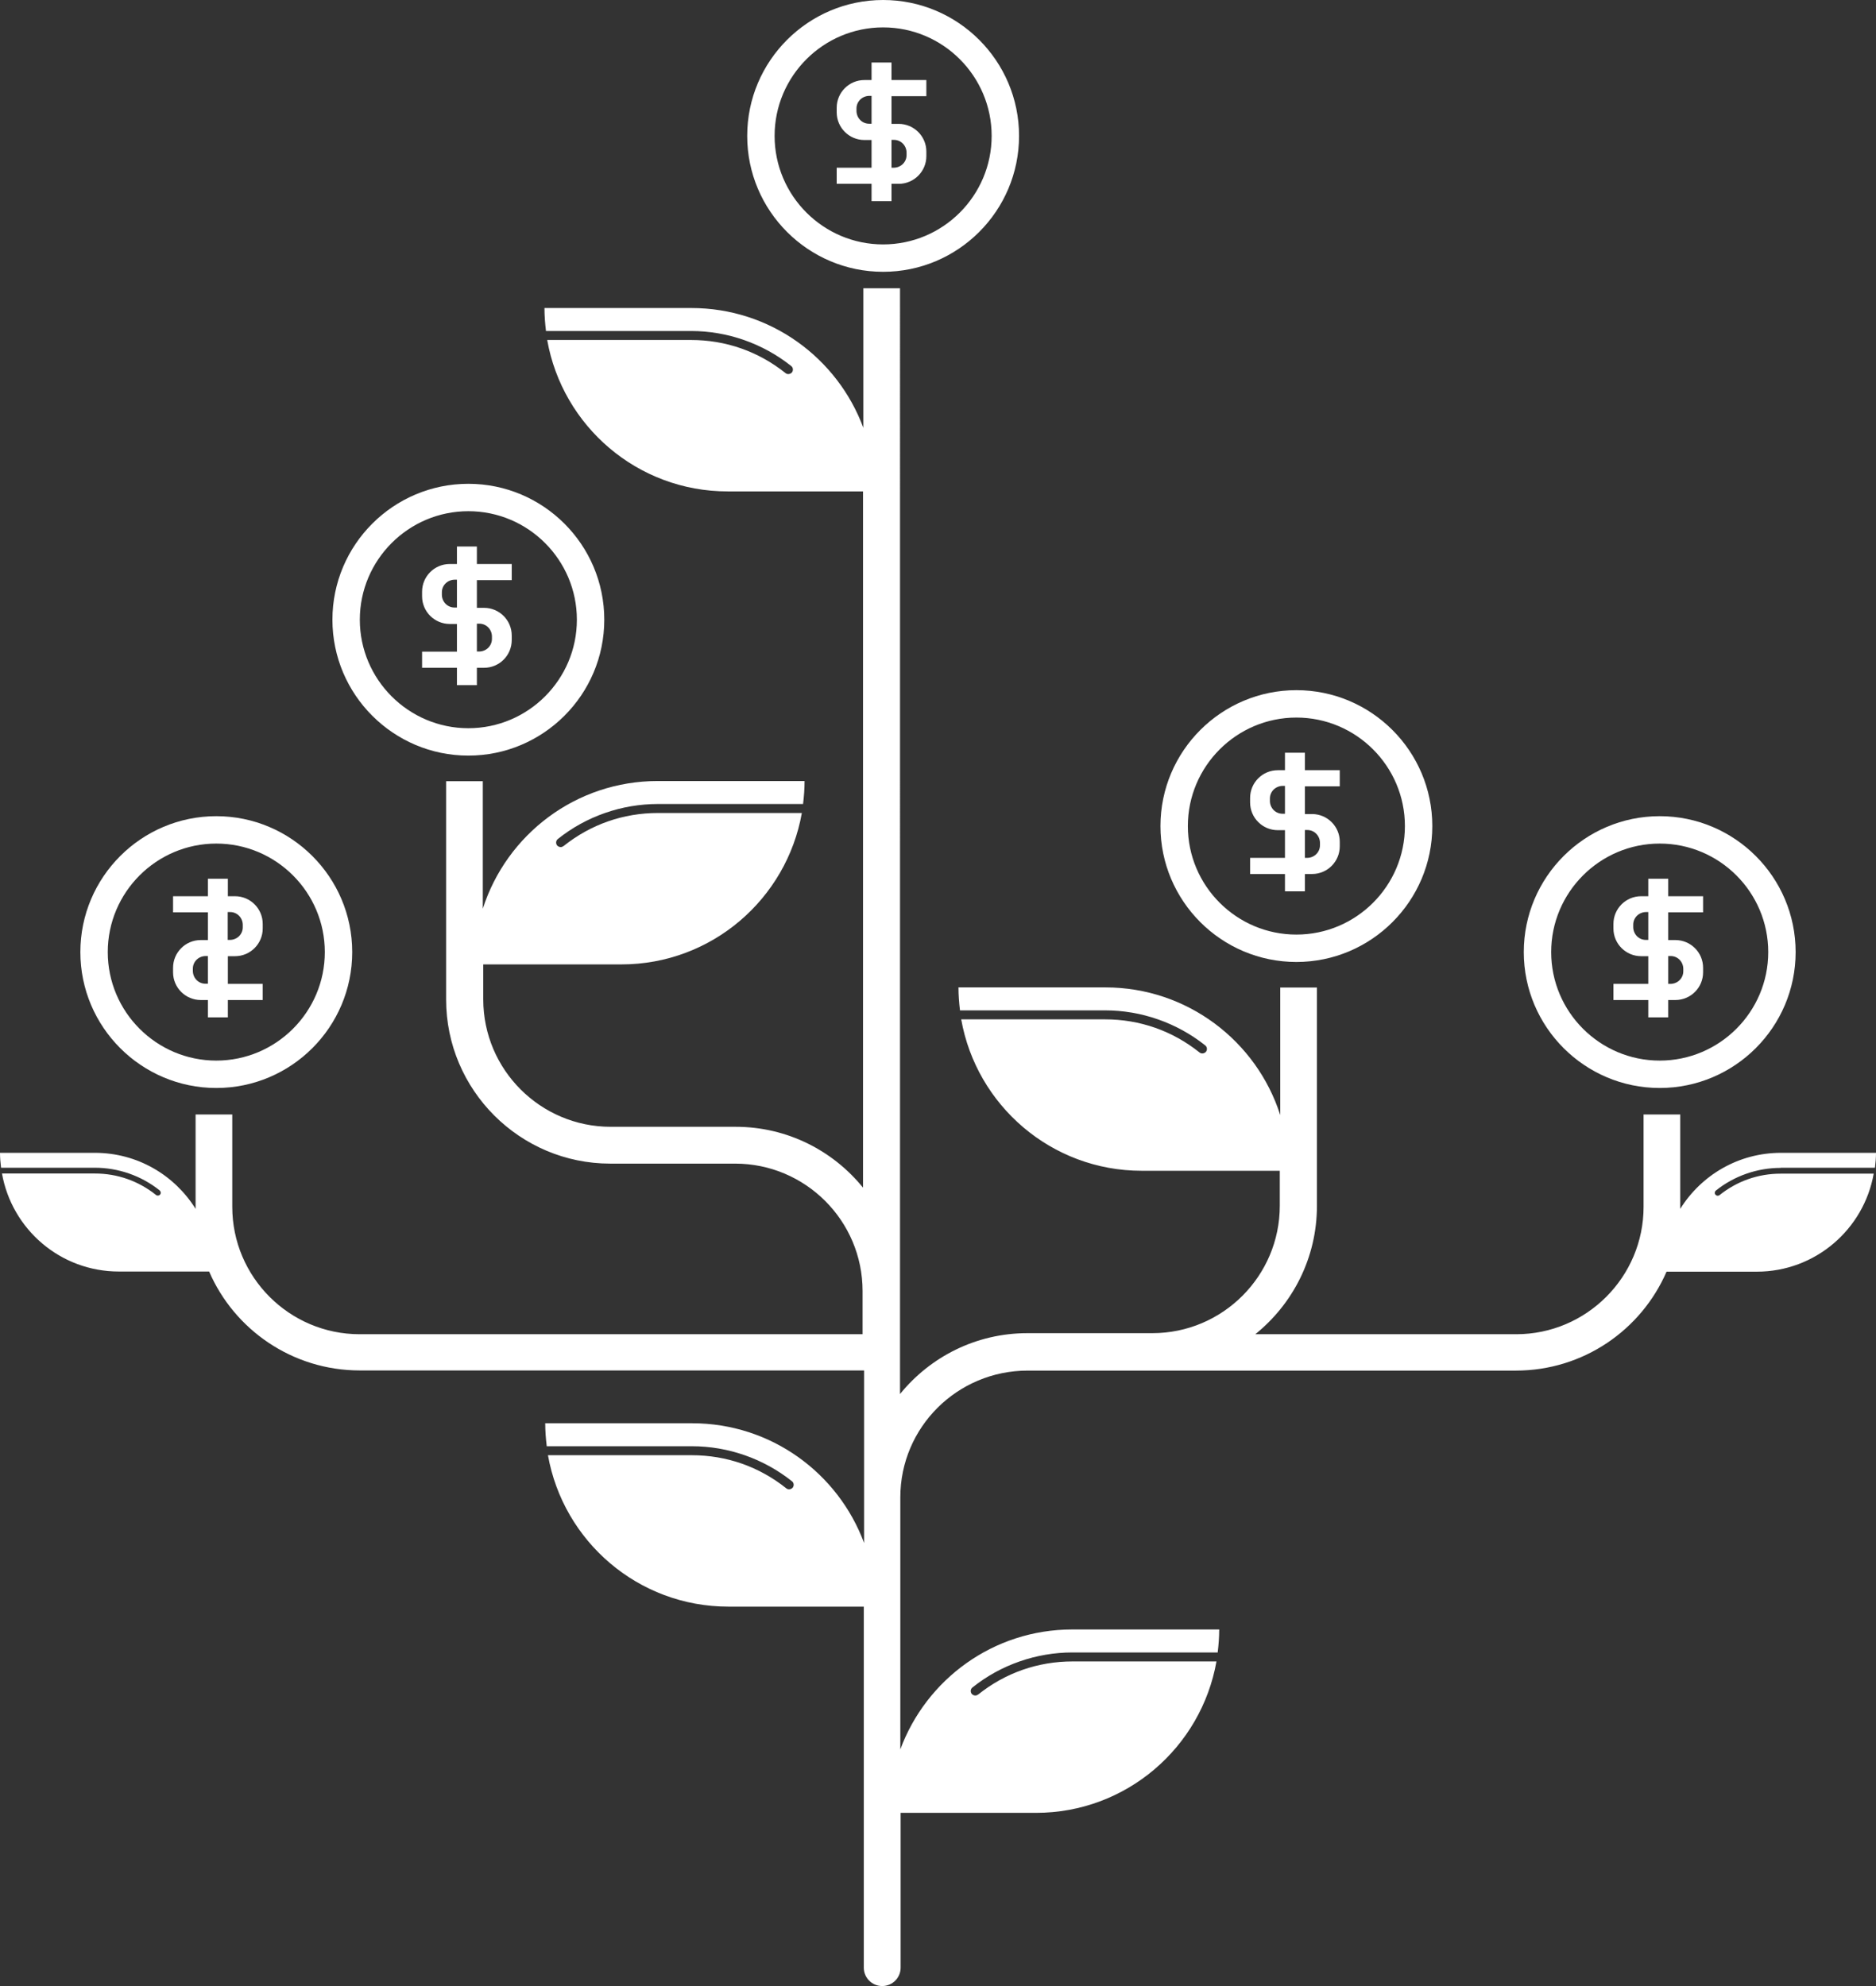
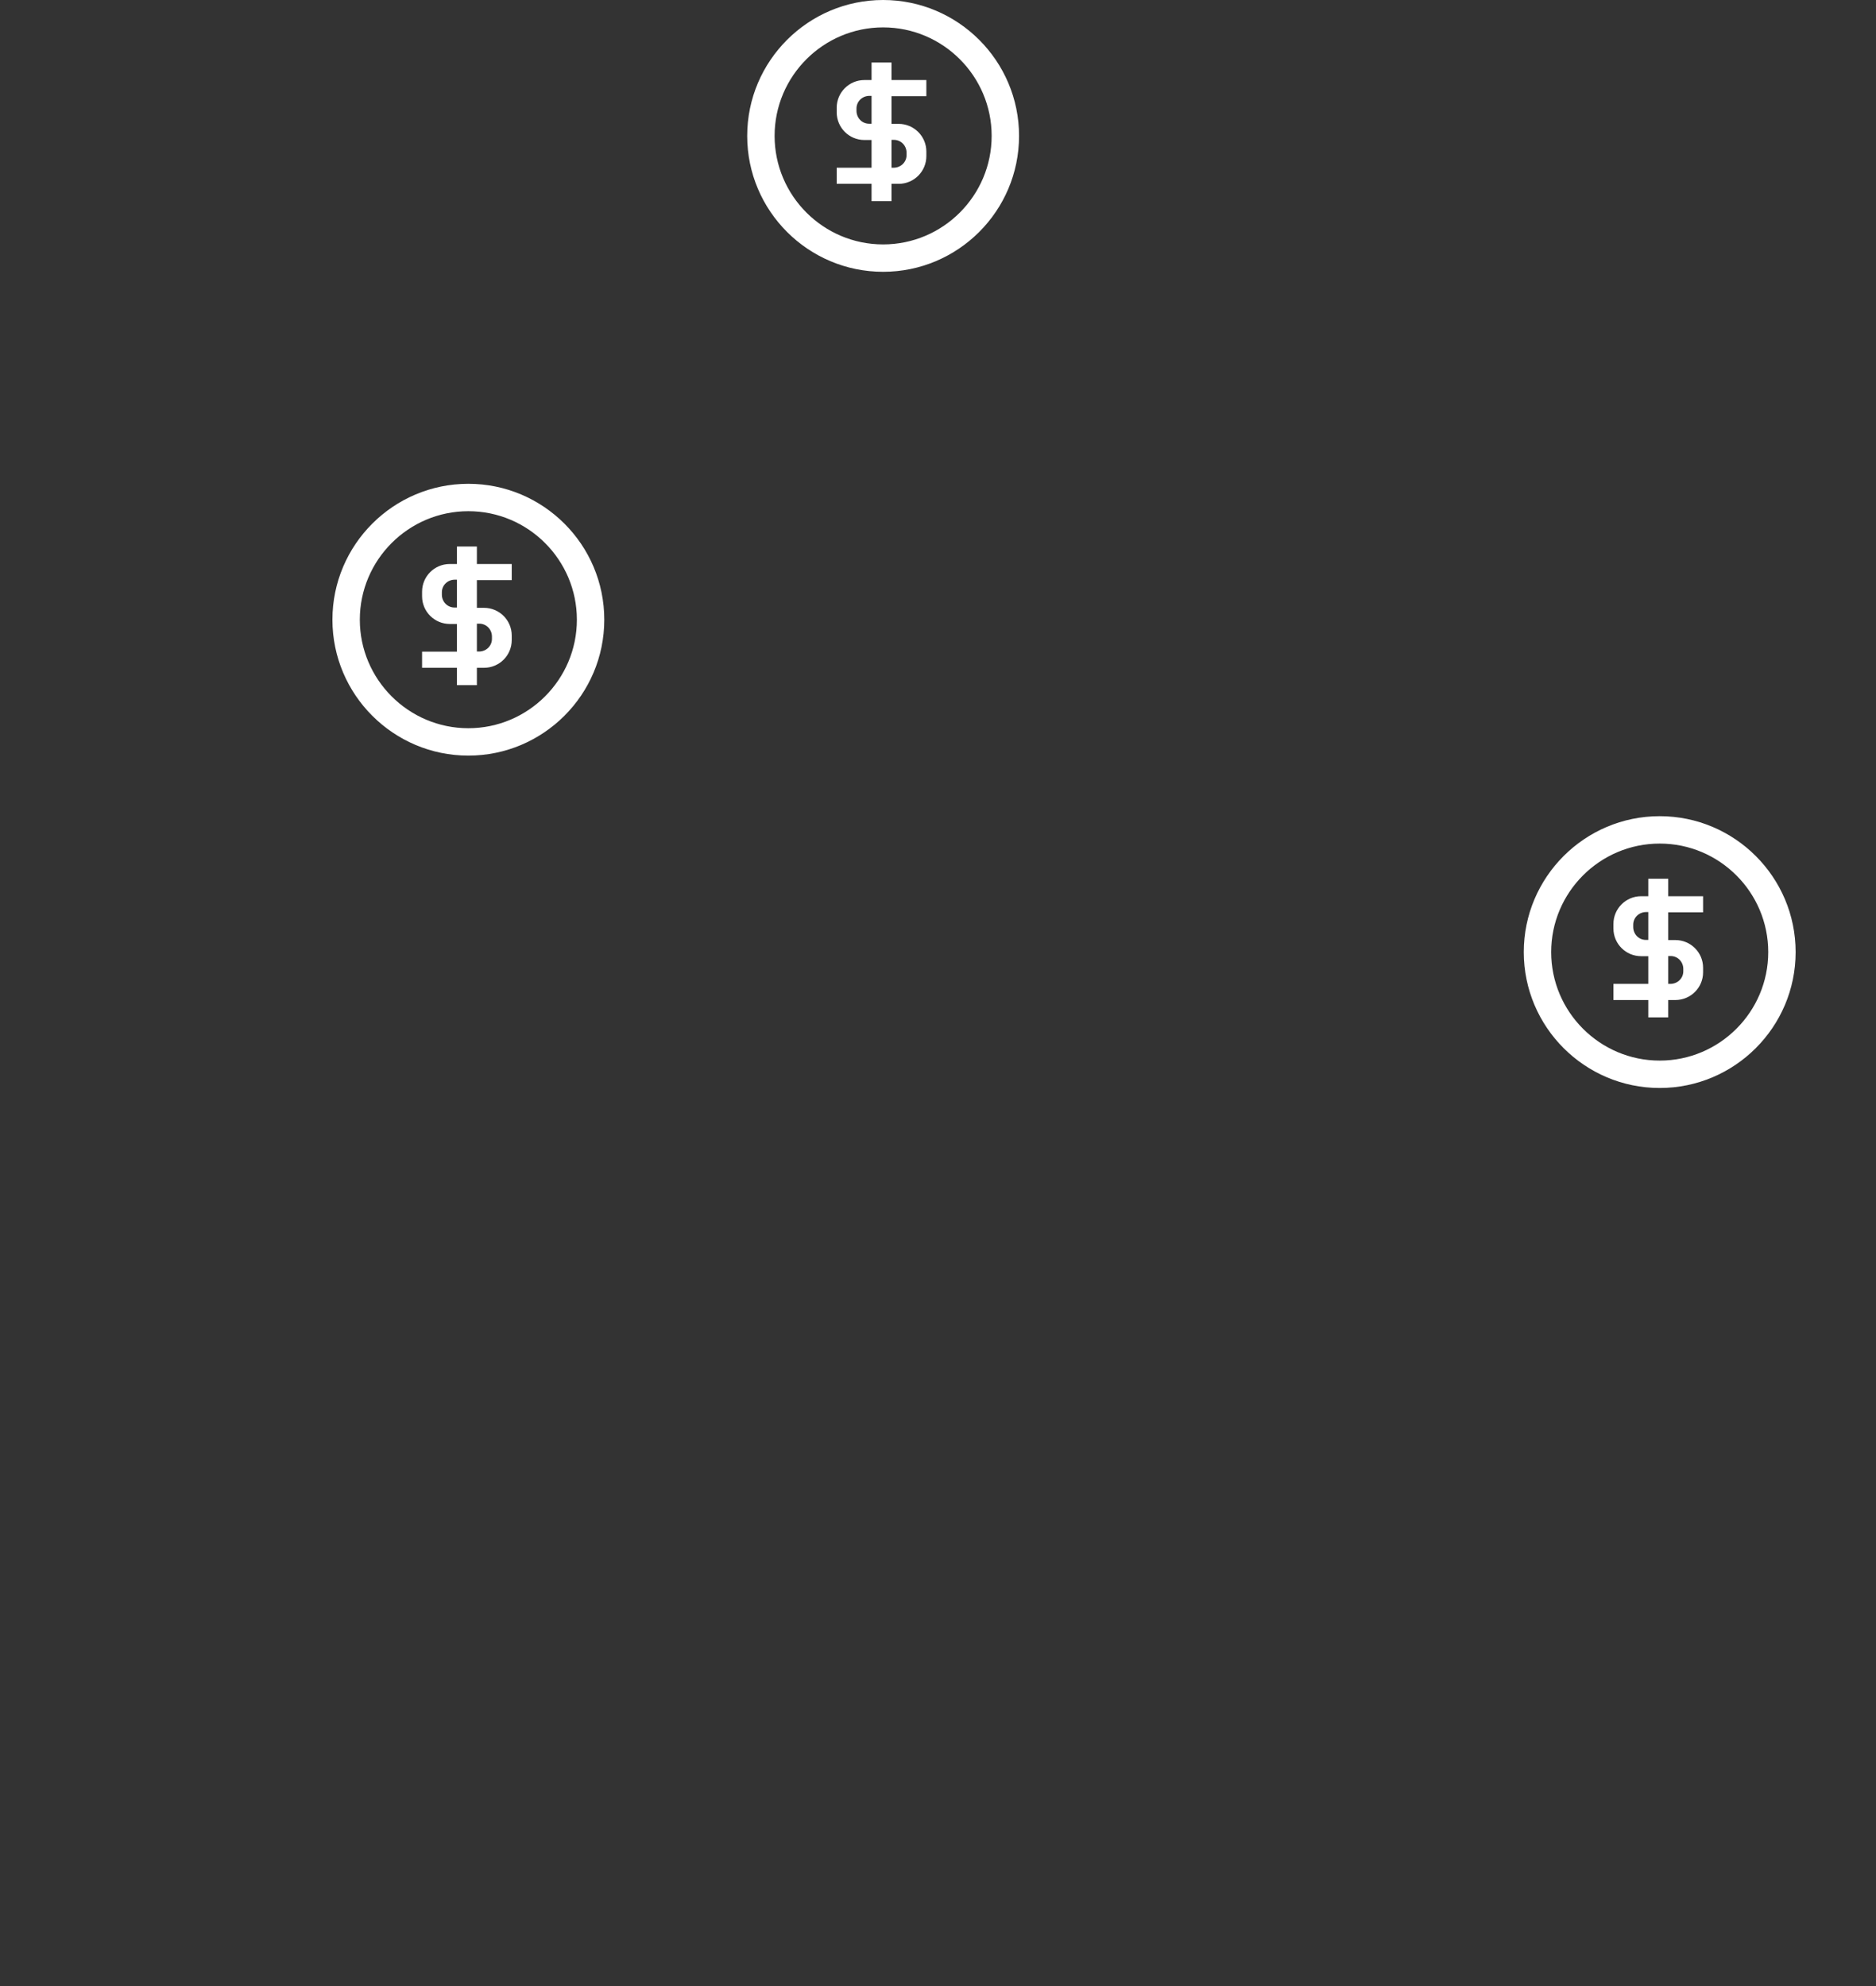
<svg xmlns="http://www.w3.org/2000/svg" id="Layer_2" data-name="Layer 2" viewBox="0 0 123.25 130.51">
  <rect x="0" y="0" width="123.25" height="130.51" fill="#333333" stroke="none" />
  <g id="Layer_1-2" data-name="Layer 1">
    <g>
      <path d="M30.77,49.65c4.92,0,8.93-4,8.93-8.93s-4.01-8.93-8.93-8.93-8.93,4-8.93,8.93,4.01,8.93,8.93,8.93ZM30.77,33.59c3.93,0,7.13,3.2,7.13,7.13s-3.2,7.13-7.13,7.13-7.13-3.2-7.13-7.13,3.2-7.13,7.13-7.13Z" style="fill: #fff;" />
      <path d="M30.02,45.02h1.31v-1.14h.47c1.01,0,1.82-.82,1.82-1.82v-.3c0-1.01-.82-1.82-1.82-1.82h-.47v-1.82h2.29v-1.06h-2.29v-1.15h-1.31v1.15h-.47c-1.01,0-1.82.82-1.82,1.82v.3c0,1.01.82,1.82,1.82,1.82h.47v1.82h-2.29v1.06h2.29v1.14ZM31.33,40.98h.16c.46,0,.82.37.83.83v.17c0,.46-.37.82-.83.83h-.16v-1.82ZM30.02,39.92h-.16c-.46,0-.82-.37-.83-.83v-.17c0-.46.37-.82.83-.83h.16v1.82Z" style="fill: #fff;" />
-       <path d="M117.01,76.73h6.17c.04-.32.07-.64.07-.98h-6.24c-2.8,0-5.24,1.47-6.62,3.68,0-.04,0-.09,0-.13v-6.07h-2.41v6.07c0,4.61-3.75,8.37-8.37,8.37h-17.14c2.47-1.99,4.05-5.03,4.05-8.43v-14.35h-2.41v8.38c-1.55-4.86-6.11-8.39-11.49-8.39h-9.65c0,.51.04,1.01.1,1.51h9.54c2.38,0,4.71.82,6.57,2.3.13.1.15.29.05.42-.06.07-.15.11-.24.11-.07,0-.13-.02-.19-.07-1.78-1.42-3.92-2.17-6.2-2.17h-9.45c1,5.65,5.92,9.95,11.86,9.95h9.07v2.3c0,4.61-3.75,8.37-8.37,8.37h-8.21c-3.38,0-6.39,1.56-8.37,4V18.94h-2.41v9.17c-1.7-4.59-6.11-7.87-11.3-7.87h-9.65c0,.51.04,1.01.1,1.51h9.54c2.38,0,4.71.82,6.57,2.3.13.1.15.29.05.42-.06.07-.15.11-.24.11-.07,0-.13-.02-.19-.07-1.78-1.42-3.92-2.17-6.2-2.17h-9.45c1,5.65,5.92,9.95,11.86,9.95h8.89v45.75c-1.98-2.44-4.99-4-8.37-4h-8.21c-4.61,0-8.37-3.75-8.37-8.37v-2.3h9.07c5.94,0,10.86-4.3,11.86-9.95h-9.45c-2.28,0-4.42.75-6.2,2.17-.06.04-.12.07-.19.07-.09,0-.18-.04-.24-.11-.1-.13-.08-.32.05-.42,1.86-1.49,4.2-2.3,6.57-2.3h9.54c.06-.49.1-1,.1-1.51h-9.65c-5.38,0-9.93,3.52-11.49,8.39v-8.38h-2.41v14.35c0,5.94,4.84,10.78,10.78,10.78h8.21c4.61,0,8.37,3.75,8.37,8.37v2.84H23.63c-4.61,0-8.37-3.75-8.37-8.37v-6.07h-2.41v6.07s0,.09,0,.13c-1.38-2.21-3.82-3.68-6.62-3.68H0c0,.33.03.65.07.98h6.17c1.54,0,3.05.53,4.25,1.49.08.07.1.19.03.27-.04.05-.1.07-.15.07-.04,0-.09-.01-.12-.04-1.15-.92-2.54-1.41-4.01-1.41H.13c.65,3.66,3.83,6.44,7.68,6.44h5.93c1.65,3.82,5.47,6.5,9.9,6.5h33.13v11.34c-1.7-4.59-6.11-7.87-11.3-7.87h-9.65c0,.51.04,1.01.1,1.51h9.54c2.38,0,4.71.82,6.57,2.3.13.1.15.29.05.42-.06.07-.15.11-.24.11-.07,0-.13-.02-.19-.07-1.78-1.42-3.92-2.17-6.2-2.17h-9.45c1,5.65,5.92,9.95,11.86,9.95h8.89v23.72c0,.67.54,1.21,1.21,1.21h0c.67,0,1.21-.54,1.21-1.21v-10.17h8.89c5.94,0,10.86-4.3,11.86-9.95h-9.45c-2.28,0-4.42.75-6.2,2.17-.06.04-.12.07-.19.07-.09,0-.18-.04-.24-.11-.1-.13-.08-.32.05-.42,1.86-1.49,4.2-2.3,6.57-2.3h9.54c.06-.49.1-1,.1-1.51h-9.65c-5.19,0-9.6,3.28-11.3,7.88v-9.25h0v-7.31c0-4.61,3.75-8.33,8.37-8.33h32.07c4.43,0,8.24-2.67,9.9-6.5h5.93c3.84,0,7.03-2.78,7.68-6.44h-6.12c-1.47,0-2.86.49-4.01,1.41-.04.03-.08.04-.12.04-.06,0-.11-.03-.15-.07-.07-.08-.05-.21.03-.27,1.2-.96,2.71-1.49,4.25-1.49Z" style="fill: #fff;" />
-       <path d="M85.17,63.21c4.92,0,8.93-4,8.93-8.93s-4.01-8.93-8.93-8.93-8.93,4-8.93,8.93,4.01,8.93,8.93,8.93ZM85.17,47.15c3.93,0,7.13,3.2,7.13,7.13s-3.2,7.13-7.13,7.13-7.13-3.2-7.13-7.13,3.2-7.13,7.13-7.13Z" style="fill: #fff;" />
-       <path d="M84.42,58.57h1.31v-1.14h.47c1.01,0,1.82-.82,1.82-1.82v-.3c0-1.01-.82-1.82-1.82-1.82h-.47v-1.82h2.29v-1.06h-2.29v-1.15h-1.31v1.15h-.47c-1.01,0-1.82.82-1.82,1.82v.3c0,1.01.82,1.82,1.82,1.82h.47v1.82h-2.29v1.06h2.29v1.14ZM85.73,54.54h.16c.46,0,.82.37.83.83v.17c0,.46-.37.82-.83.83h-.16v-1.82ZM84.42,53.47h-.16c-.46,0-.82-.37-.83-.83v-.17c0-.46.37-.82.83-.83h.16v1.82Z" style="fill: #fff;" />
      <path d="M109.04,71.49c4.92,0,8.93-4,8.93-8.93s-4.01-8.93-8.93-8.93-8.93,4-8.93,8.93,4.01,8.93,8.93,8.93ZM109.04,55.43c3.93,0,7.13,3.2,7.13,7.13s-3.2,7.13-7.13,7.13-7.13-3.2-7.13-7.13,3.2-7.13,7.13-7.13Z" style="fill: #fff;" />
      <path d="M108.29,66.85h1.31v-1.14h.47c1.01,0,1.82-.82,1.82-1.82v-.3c0-1.01-.82-1.82-1.82-1.82h-.47v-1.82h2.29v-1.06h-2.29v-1.15h-1.31v1.15h-.47c-1.01,0-1.82.82-1.82,1.82v.3c0,1.01.82,1.82,1.82,1.82h.47v1.82h-2.29v1.06h2.29v1.14ZM109.6,62.82h.16c.46,0,.82.37.83.83v.17c0,.46-.37.82-.83.83h-.16v-1.82ZM108.29,61.76h-.16c-.46,0-.82-.37-.83-.83v-.17c0-.46.37-.82.83-.83h.16v1.82Z" style="fill: #fff;" />
-       <path d="M14.21,71.49c4.92,0,8.93-4,8.93-8.93s-4.01-8.93-8.93-8.93-8.93,4-8.93,8.93,4.01,8.93,8.93,8.93ZM14.21,55.43c3.93,0,7.13,3.2,7.13,7.13s-3.2,7.13-7.13,7.13-7.13-3.2-7.13-7.13,3.2-7.13,7.13-7.13Z" style="fill: #fff;" />
-       <path d="M13.19,65.71h.47v1.14h1.31v-1.14h2.29v-1.06h-2.29v-1.82h.47c1.01,0,1.82-.82,1.82-1.82v-.3c0-1.01-.82-1.82-1.82-1.82h-.47v-1.15h-1.31v1.15h-2.29v1.06h2.29v1.82h-.47c-1.01,0-1.82.82-1.82,1.82v.3c0,1.01.82,1.82,1.82,1.82ZM14.96,59.93h.16c.46,0,.82.37.83.83v.17c0,.46-.37.82-.83.83h-.16v-1.82ZM12.67,63.65c0-.46.37-.82.83-.83h.16v1.82h-.16c-.46,0-.82-.37-.83-.83v-.17Z" style="fill: #fff;" />
      <path d="M58.02,17.86c4.92,0,8.93-4,8.93-8.93S62.94,0,58.02,0s-8.93,4-8.93,8.93,4.01,8.93,8.93,8.93ZM58.02,1.8c3.93,0,7.13,3.2,7.13,7.13s-3.2,7.13-7.13,7.13-7.13-3.2-7.13-7.13,3.2-7.13,7.13-7.13Z" style="fill: #fff;" />
      <path d="M57.26,13.22h1.31v-1.14h.47c1.01,0,1.82-.82,1.82-1.82v-.3c0-1.01-.82-1.82-1.82-1.82h-.47v-1.82h2.29v-1.06h-2.29v-1.15h-1.31v1.15h-.47c-1.01,0-1.82.82-1.82,1.82v.3c0,1.01.82,1.82,1.82,1.82h.47v1.82h-2.29v1.06h2.29v1.14ZM58.57,9.19h.16c.46,0,.82.37.83.83v.17c0,.46-.37.82-.83.83h-.16v-1.82ZM57.26,8.13h-.16c-.46,0-.82-.37-.83-.83v-.17c0-.46.37-.82.83-.83h.16v1.82Z" style="fill: #fff;" />
    </g>
  </g>
</svg>